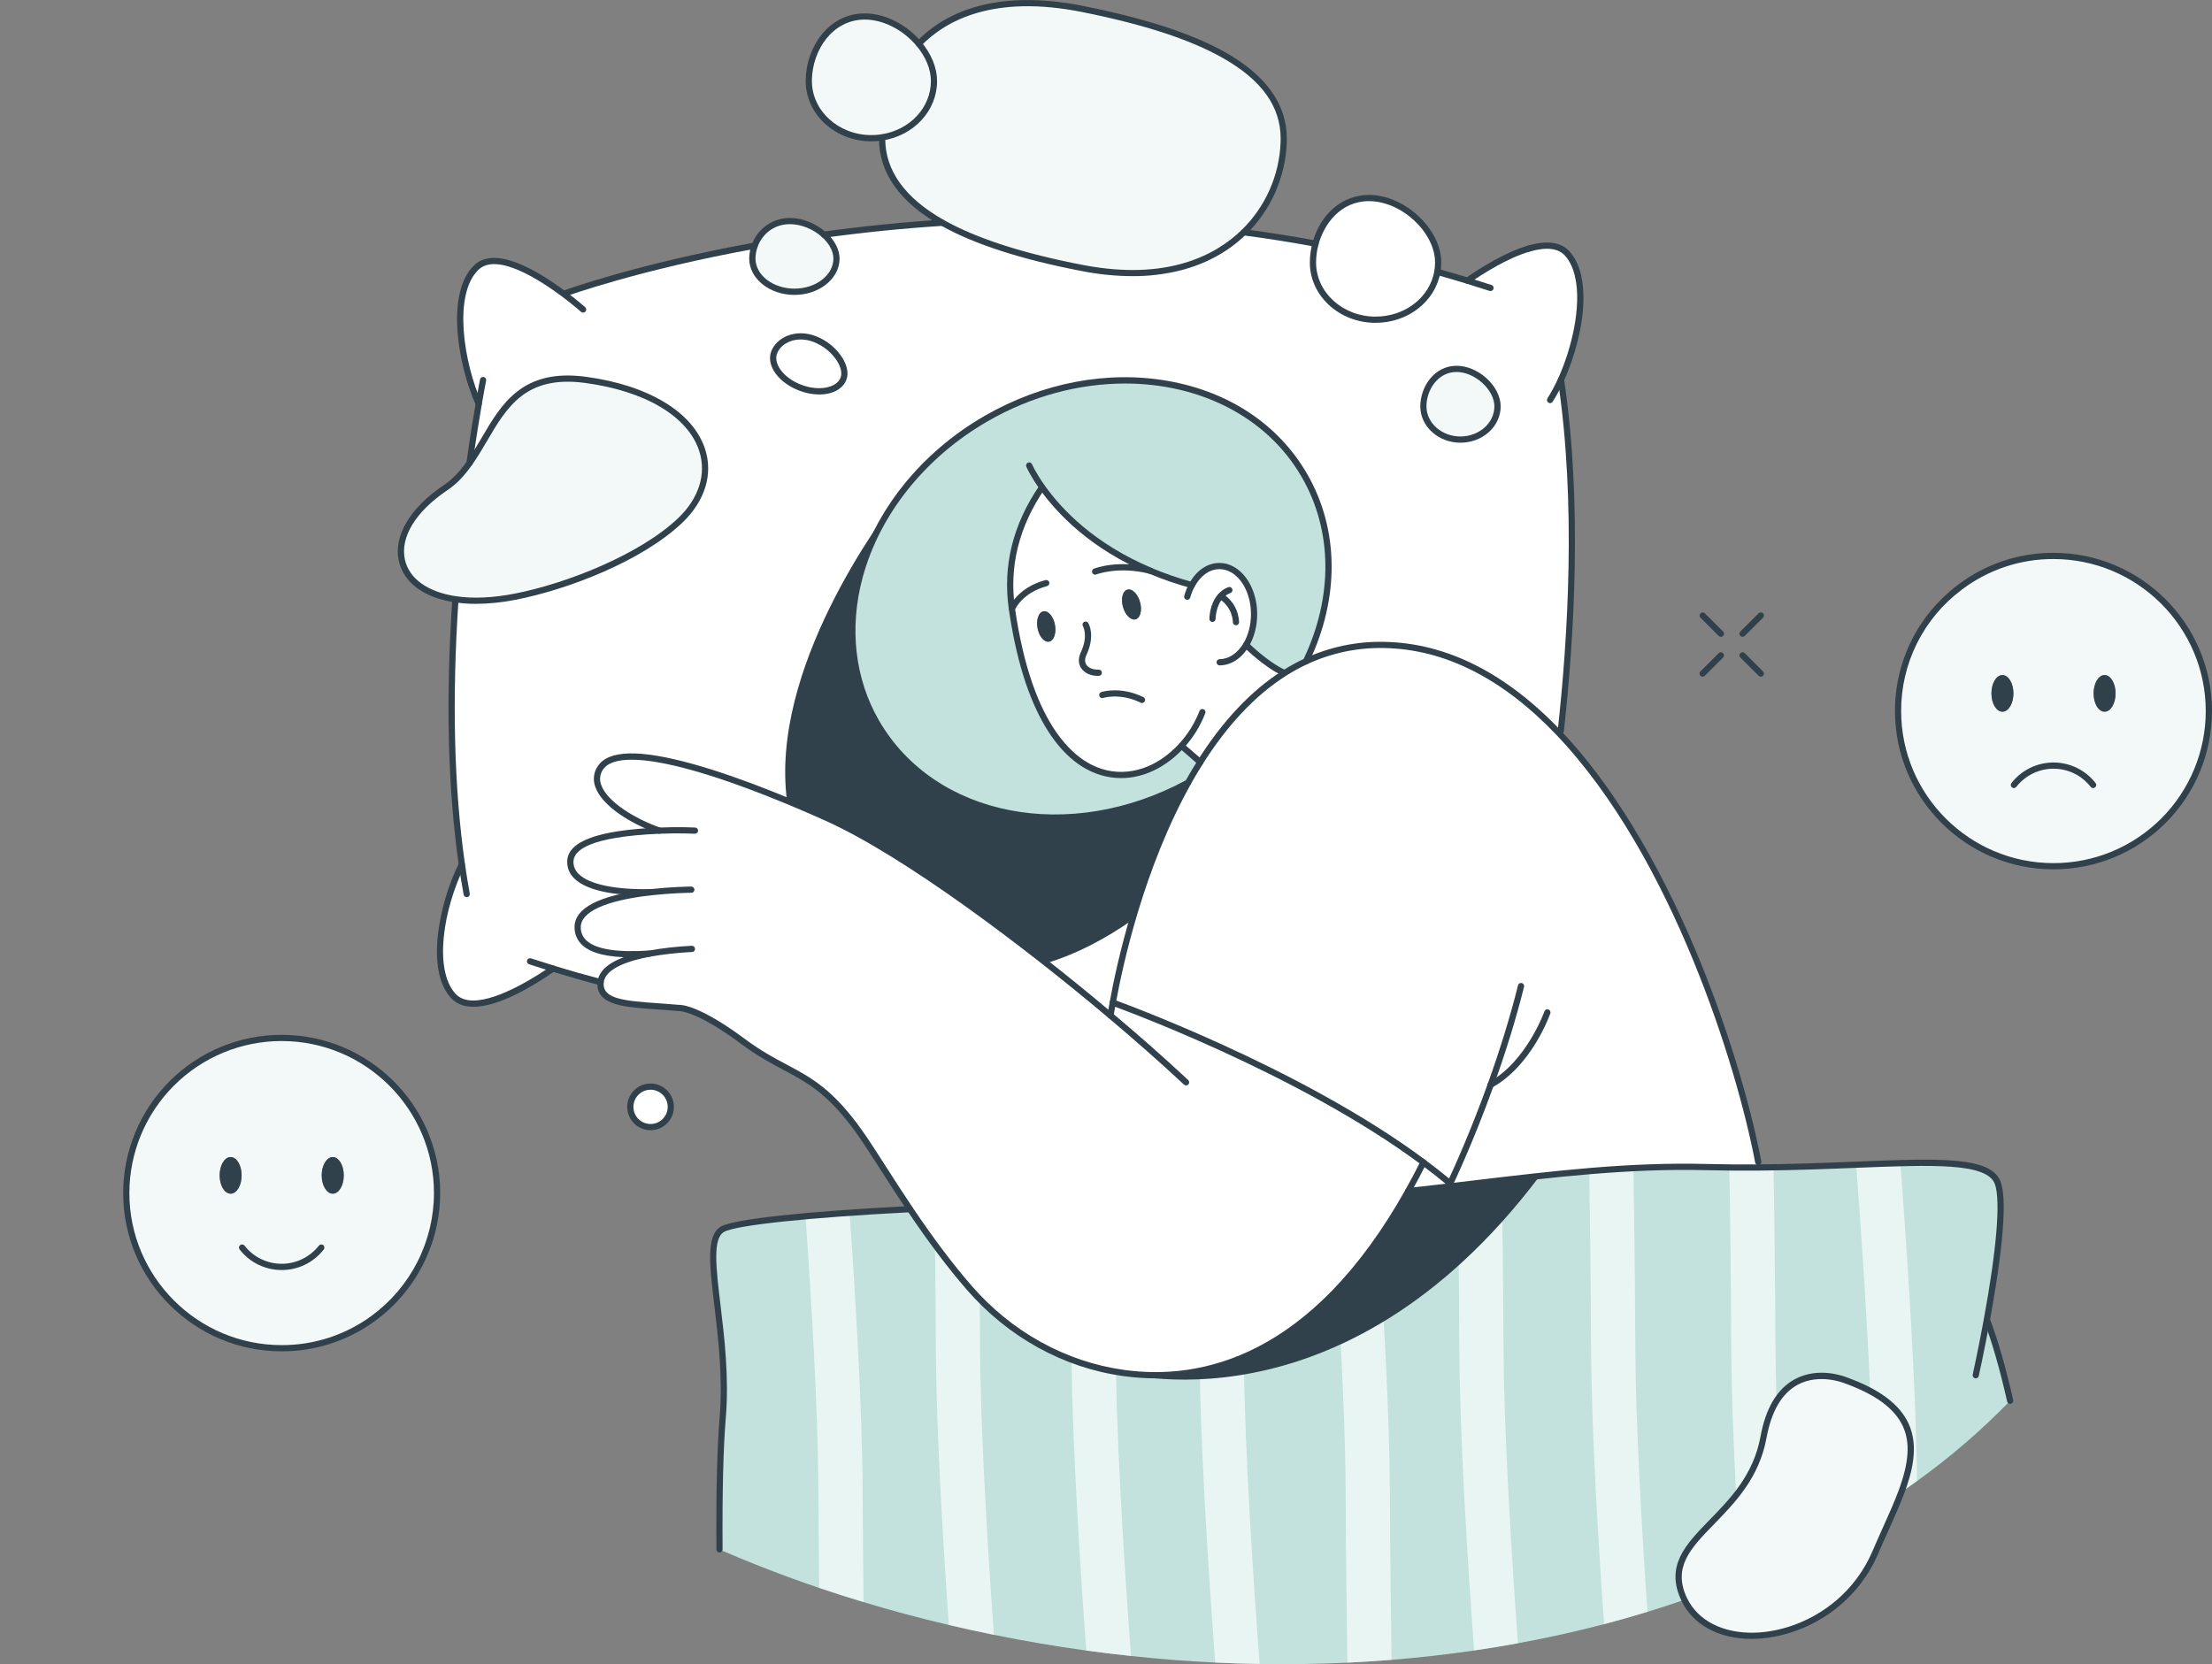
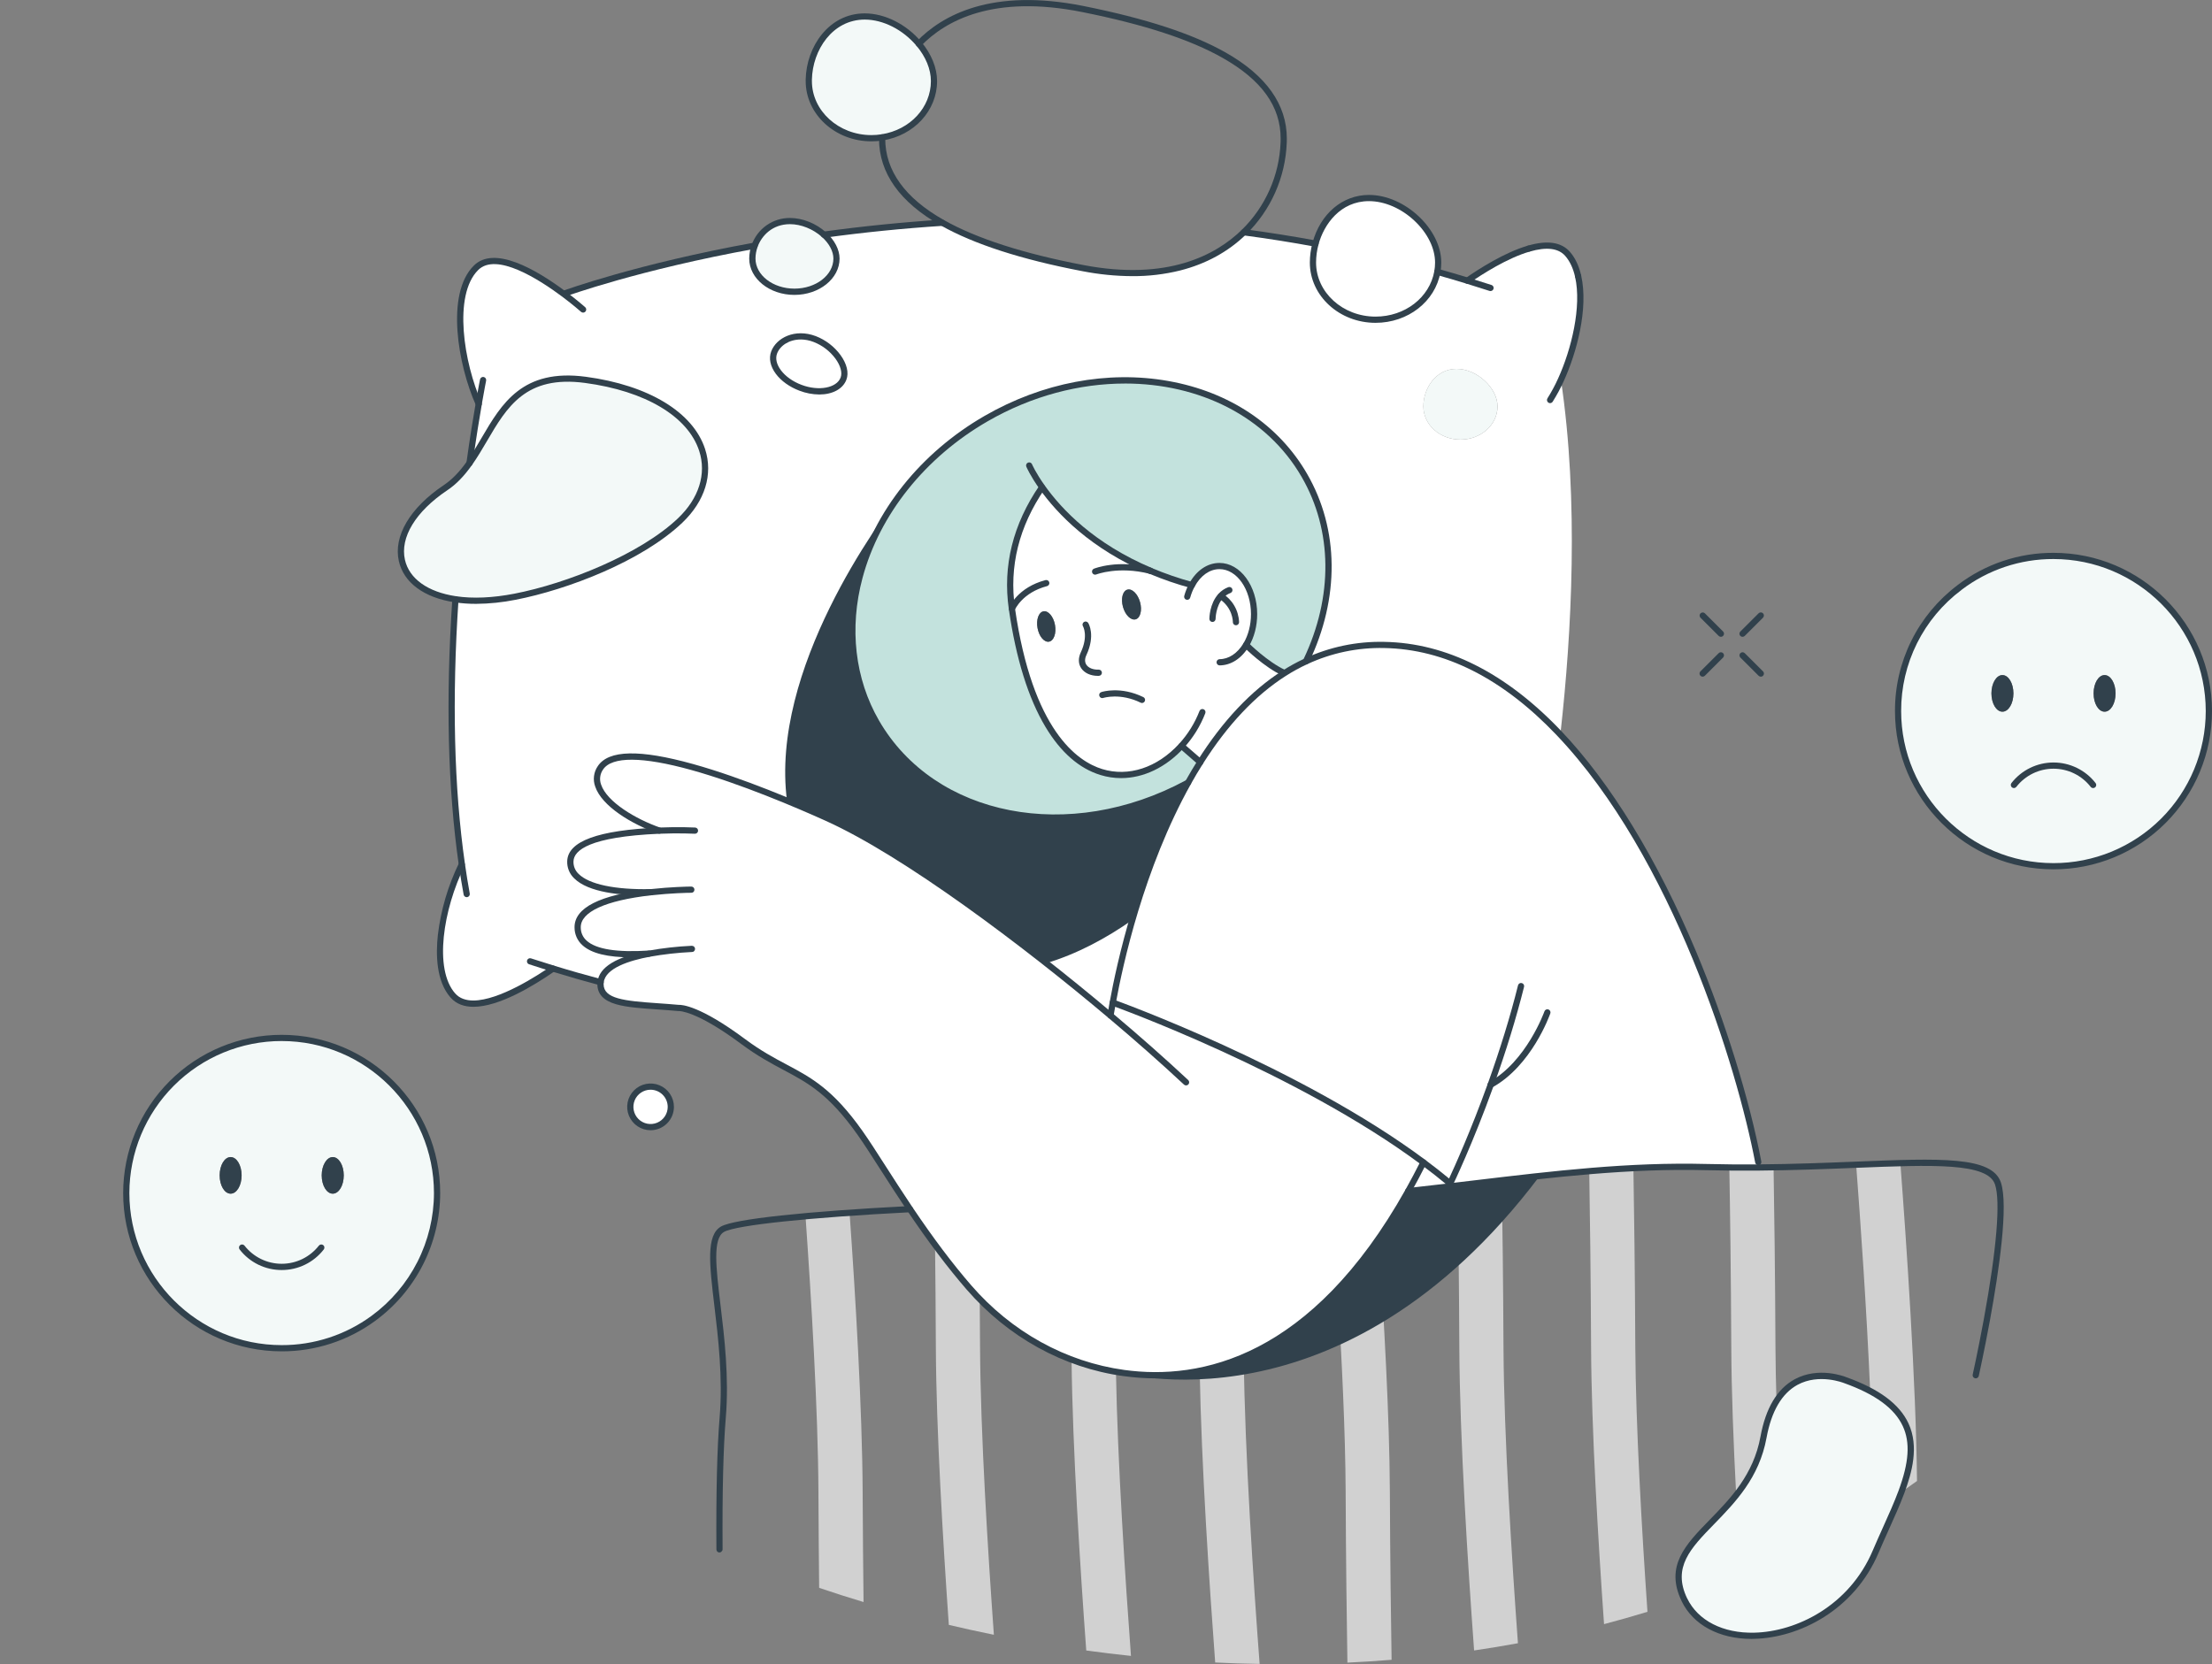
<svg xmlns="http://www.w3.org/2000/svg" width="509" height="383" viewBox="0 0 509 383" fill="none">
  <rect x="0" y="0" width="509" height="383" fill="#808080" stroke="none" />
  <g clip-path="url(#clip0_453_4294)">
    <path d="M149.697 250.076C150.619 250.078 151.52 250.353 152.286 250.867C153.051 251.38 153.648 252.109 154 252.961C154.351 253.813 154.442 254.751 154.262 255.655C154.081 256.559 153.636 257.389 152.984 258.04C152.331 258.691 151.501 259.135 150.596 259.314C149.692 259.494 148.755 259.401 147.903 259.048C147.051 258.695 146.323 258.098 145.811 257.332C145.299 256.565 145.025 255.664 145.024 254.742C145.025 254.129 145.146 253.522 145.381 252.956C145.616 252.389 145.96 251.875 146.394 251.441C146.828 251.008 147.343 250.664 147.91 250.43C148.477 250.196 149.084 250.076 149.697 250.076Z" fill="white" />
    <path d="M211.428 10.066C213.571 12.612 214.922 15.66 214.922 18.657C214.922 25.152 209.763 30.55 202.981 31.616C202.162 31.748 201.333 31.814 200.503 31.812C192.545 31.812 186.099 25.92 186.099 18.657C186.099 18.54 186.099 18.431 186.099 18.317C186.245 11.154 191.143 3.796 198.975 3.796C203.675 3.796 208.361 6.423 211.428 10.066Z" fill="#F3F9F8" />
    <path d="M472.524 127.949C492.275 127.949 508.285 143.945 508.285 163.656C508.284 168.349 507.358 172.996 505.559 177.331C503.761 181.666 501.126 185.604 497.805 188.92C494.484 192.237 490.542 194.866 486.204 196.658C481.866 198.45 477.218 199.37 472.524 199.365C452.781 199.365 436.766 183.369 436.766 163.656C436.761 158.141 438.038 152.7 440.496 147.763C442.954 142.825 446.525 138.527 450.929 135.206C457.138 130.487 464.725 127.937 472.524 127.949ZM486.811 159.587C486.811 157.258 485.685 155.37 484.283 155.37C482.882 155.37 481.753 157.258 481.753 159.587C481.753 161.917 482.88 163.796 484.283 163.796C485.687 163.796 486.811 161.908 486.811 159.587ZM463.305 159.587C463.305 157.258 462.178 155.37 460.775 155.37C459.371 155.37 458.247 157.258 458.247 159.587C458.247 161.917 459.373 163.796 460.775 163.796C462.176 163.796 463.305 161.908 463.305 159.587Z" fill="#F3F9F8" />
    <path d="M484.283 155.37C485.678 155.37 486.811 157.258 486.811 159.587C486.811 161.917 485.685 163.796 484.283 163.796C482.882 163.796 481.753 161.908 481.753 159.587C481.753 157.267 482.88 155.37 484.283 155.37Z" fill="#31414C" />
    <path d="M460.775 155.37C462.17 155.37 463.305 157.258 463.305 159.587C463.305 161.917 462.179 163.796 460.775 163.796C459.371 163.796 458.247 161.908 458.247 159.587C458.247 157.267 459.38 155.37 460.775 155.37Z" fill="#31414C" />
-     <path d="M462.554 322.396C455.968 329.174 448.795 335.356 441.118 340.87C439.933 341.719 438.741 342.569 437.529 343.396C440.945 334.217 441.445 326.12 430.335 320.17C428.486 319.194 426.567 318.357 424.594 317.665C424.594 317.665 414.442 313.465 408.782 322.484C408.782 322.484 408.782 322.484 408.782 322.5C407.496 324.527 406.45 327.231 405.795 330.786C404.785 336.285 402.343 340.53 399.511 344.114C392.353 353.185 382.694 358.01 387.585 368.185C387.585 368.185 387.585 368.185 387.585 368.198C384.789 369.162 381.952 370.093 379.091 370.969C375.806 371.971 372.475 372.917 369.098 373.808C362.64 375.498 356.031 376.963 349.271 378.204C345.944 378.813 342.583 379.368 339.186 379.866C332.959 380.781 326.629 381.497 320.197 382.013C316.834 382.291 313.446 382.509 310.031 382.667C303.376 382.979 296.642 383.078 289.83 382.964C286.437 382.914 283.029 382.806 279.606 382.637C273.198 382.337 266.739 381.832 260.229 381.121C256.814 380.765 253.384 380.349 249.939 379.873C242.89 378.903 235.805 377.696 228.684 376.252L228.343 376.187C224.964 375.498 221.621 374.763 218.315 373.982C211.614 372.413 205.074 370.66 198.695 368.721C195.243 367.691 191.841 366.594 188.477 365.456C180.578 362.771 172.936 359.823 165.552 356.611C165.478 345.588 165.631 334.159 166.293 326.257C167.992 305.904 160.602 286.036 166.293 282.909C168.139 281.893 175.114 280.856 185.339 279.942C188.441 279.667 191.834 279.396 195.478 279.144C199.795 278.847 204.458 278.563 209.386 278.308C211.173 280.964 213.099 283.715 215.149 286.5C217.56 289.789 220.169 293.112 222.952 296.325C223.751 297.255 224.577 298.156 225.43 299.028C231.38 305.147 238.594 309.892 246.569 312.934C249.876 314.191 253.297 315.124 256.784 315.72C257.388 315.835 257.999 315.923 258.609 316.009C264.413 316.831 270.314 316.67 276.064 315.531C279.544 314.834 282.942 313.777 286.203 312.377C293.302 309.336 300.611 304.388 307.799 296.782C311.231 293.119 314.384 289.203 317.23 285.067C319.534 281.763 321.804 278.12 324.039 274.14C327.331 273.784 330.575 273.414 333.77 273.029L335.435 272.833C338.864 272.428 342.244 272.026 345.574 271.628C348.503 271.288 351.409 270.952 354.302 270.641C358.133 270.229 361.918 269.851 365.696 269.533C369.089 269.249 372.469 269.01 375.862 268.844C381.414 268.56 386.988 268.458 392.641 268.602C394.428 268.648 396.194 268.677 397.931 268.69C400.198 268.72 402.415 268.72 404.594 268.69C405.779 268.69 406.955 268.67 408.111 268.654C414.971 268.539 421.352 268.285 427.113 268.053C430.761 267.906 434.163 267.769 437.286 267.69C450.068 267.357 458.267 267.915 459.747 272.376C461.471 277.535 459.231 292.621 457.197 303.724C459.227 309.063 461.016 315.588 462.554 322.396Z" fill="#C3E2DD" />
    <path d="M424.595 317.647C441.527 323.73 441.452 332.836 437.53 343.377C435.901 347.746 433.621 352.362 431.606 357.12C422.684 378.185 394.43 382.371 387.592 368.194C387.592 368.194 387.592 368.194 387.592 368.18C380.77 353.987 402.249 350.213 405.802 330.781C409.355 311.35 424.595 317.647 424.595 317.647Z" fill="#F3F9F8" />
    <path d="M333.69 272.381C331.727 270.734 329.67 269.116 327.548 267.535C298.46 245.868 256.053 230.753 256.053 230.753C257.513 222.699 262.411 199.739 273.402 180.105C274.289 178.517 275.22 176.952 276.193 175.409C281.375 167.202 287.731 159.896 295.486 154.962C297.101 153.929 298.783 153.005 300.522 152.197C306.154 149.571 312.316 148.279 318.529 148.424C333.897 148.699 347.289 156.703 358.67 168.646C384.632 195.907 400.111 243.764 404.594 267.447V268.695C400.745 268.731 396.764 268.699 392.653 268.6C372.945 268.093 354.22 270.628 333.771 273.027L333.69 272.381Z" fill="white" />
    <path d="M363.149 63.564C362.698 61.537 361.9 59.77 360.709 58.412C358.724 56.159 355.396 56.17 351.807 57.216C346.559 58.739 340.739 62.463 337.673 64.596C335.361 63.884 333.058 63.209 330.763 62.569C329.636 68.823 323.699 73.59 316.541 73.59C308.583 73.59 302.137 67.705 302.137 60.435C302.141 58.962 302.34 57.495 302.728 56.073C297.17 55.043 291.666 54.173 286.217 53.462C278.725 60.726 266.532 65.02 249.208 61.712C236.746 59.331 225.264 56.015 216.858 51.27C207.156 51.894 198.029 52.858 189.607 54.012C191.357 55.589 192.491 57.576 192.491 59.52C192.491 63.742 188.16 67.16 182.802 67.16C177.444 67.16 173.114 63.742 173.114 59.52C173.118 58.505 173.301 57.498 173.657 56.547C146.539 61.444 129.92 67.552 129.92 67.552L129.803 67.712C124.012 63.389 114.056 57.162 109.525 61.629C103.509 67.588 105.798 83.269 110.142 92.97C109.57 96.257 108.813 100.9 108.029 106.569C114.358 97.6 117.206 85.076 134.697 87.419C161.576 91.01 168.626 108.236 156.498 119.782C148.003 127.872 131.551 134.793 118.479 137.335C113.153 138.364 108.565 138.488 104.78 137.923C103.516 156.796 103.343 178.593 106.263 198.917C101.626 208.343 98.771 222.942 104.192 229.106C109.061 234.642 122.061 226.522 127.241 222.924C130.905 224.047 134.552 225.092 138.184 226.058C138.576 222.453 143.837 220.522 149.375 219.484C141.345 220.006 133.047 219.288 132.917 213.482C132.809 208.323 142.116 206.212 149.747 205.342C141.463 205.529 131.026 204.202 131.225 198.216C131.405 192.694 143.824 191.511 151.707 191.171C143.425 188.274 134.654 181.984 138.164 176.709C142.445 170.28 163.597 177.05 181.101 184.291C184.328 185.62 187.439 186.976 190.287 188.26C203.657 194.282 222.696 207.453 240.756 221.676C245.812 225.659 250.792 229.714 255.543 233.727C255.543 233.727 255.697 232.654 256.053 230.753C257.241 224.335 258.752 217.98 260.579 211.713C263.377 202.091 267.512 190.619 273.397 180.105C246.504 194.749 214.661 188.682 201.654 166.195C192.243 149.911 195.237 129.398 207.512 113.267C207.584 113.165 207.656 113.08 207.721 112.992C208.159 112.426 208.397 112.129 208.397 112.129C213.528 105.751 219.809 100.39 226.913 96.325C254.113 80.644 286.9 86.499 300.139 109.407C307.675 122.432 307.261 138.164 300.504 152.197C306.136 149.571 312.298 148.279 318.51 148.424C333.879 148.699 347.271 156.703 358.651 168.646L359.138 168.225C361.617 145.921 363.345 115.204 359.181 87.398C362.502 80.146 364.687 70.371 363.149 63.564ZM178.138 81.106C179.206 78.283 183.059 76.361 187.462 78.015C191.864 79.668 195.172 84.291 194.104 87.121C193.036 89.951 188.595 90.895 184.19 89.232C179.785 87.57 177.07 83.94 178.138 81.106ZM336.062 101.173C331.353 101.173 327.532 97.755 327.532 93.533C327.532 89.311 330.461 84.897 335.168 84.897C339.874 84.897 344.594 89.309 344.594 93.533C344.594 97.757 340.773 101.173 336.062 101.173Z" fill="white" />
    <path d="M344.59 93.533C344.59 97.755 340.773 101.173 336.058 101.173C331.342 101.173 327.527 97.755 327.527 93.533C327.527 89.311 330.456 84.898 335.163 84.898C339.87 84.898 344.59 89.309 344.59 93.533Z" fill="#F3F9F8" />
    <path d="M333.689 272.381L333.761 273.027C330.563 273.412 327.32 273.782 324.03 274.138C325.209 272.035 326.375 269.842 327.527 267.557L327.547 267.535C329.67 269.118 331.727 270.736 333.689 272.381Z" fill="white" />
    <path d="M330.934 60.431C330.933 61.146 330.87 61.86 330.747 62.564C329.62 68.818 323.683 73.586 316.525 73.586C308.567 73.586 302.121 67.701 302.121 60.431C302.125 58.957 302.324 57.491 302.711 56.069C304.23 50.416 308.662 45.577 315.013 45.577C322.971 45.577 330.934 53.169 330.934 60.431Z" fill="white" />
    <path d="M255.543 233.729C255.543 233.729 255.696 232.657 256.052 230.755C256.052 230.755 298.46 245.87 327.547 267.537L327.527 267.559C326.372 269.851 325.206 272.045 324.03 274.14C302.479 312.569 277.213 318.561 258.609 316C244.724 314.092 232.138 306.902 222.966 296.314C217.828 290.379 213.302 284.087 209.4 278.29C204.596 271.144 200.746 264.759 197.882 260.717C187.743 246.386 181.926 247.846 170.98 239.697C160.035 231.548 156.134 231.983 156.134 231.983C146.595 231.082 138.164 231.598 138.164 226.504C138.163 226.353 138.173 226.203 138.193 226.053C138.585 222.449 143.846 220.518 149.384 219.479C141.354 220.002 133.056 219.283 132.925 213.477C132.817 208.318 142.125 206.207 149.756 205.338C141.471 205.525 131.035 204.198 131.233 198.212C131.413 192.69 143.833 191.507 151.716 191.167C143.434 188.269 134.662 181.979 138.173 176.705C143.244 169.086 171.983 179.992 190.296 188.256C207.41 195.977 233.816 215.392 255.543 233.729Z" fill="white" />
    <path d="M239.803 112.131C236.097 117.538 230.989 127.21 232.857 140.117C239.084 183.103 260.899 183.639 271.865 171.658L276.195 175.409C275.222 176.947 274.291 178.512 273.403 180.105C246.511 194.749 214.668 188.682 201.661 166.195C188.421 143.287 199.734 112.005 226.933 96.325C254.133 80.644 286.92 86.499 300.159 109.407C307.695 122.432 307.281 138.164 300.524 152.197C298.785 153.005 297.103 153.929 295.488 154.962L295.407 154.831C291.25 152.894 286.972 148.642 286.753 148.424C287.983 146.271 288.615 143.829 288.585 141.349C288.585 135.233 285.016 130.276 280.62 130.276C278.034 130.276 275.729 131.995 274.275 134.658C271.01 133.77 267.808 132.664 264.691 131.346H264.677C251.073 125.583 243.509 117.356 239.803 112.131Z" fill="#C3E2DD" />
    <path d="M271.849 171.661C260.883 183.64 239.069 183.103 232.841 140.119C230.974 127.212 236.081 117.538 239.788 112.133C243.494 117.358 251.053 125.586 264.662 131.356H264.675C267.79 132.671 270.99 133.776 274.253 134.663C275.707 132 278.011 130.281 280.598 130.281C284.994 130.281 288.563 135.237 288.563 141.354C288.593 143.833 287.961 146.275 286.731 148.428C286.956 148.654 291.237 152.898 295.385 154.836L295.466 154.966C287.711 159.9 281.353 167.207 276.173 175.414L271.849 171.661ZM261.312 142.541C262.395 142.244 262.853 140.466 262.33 138.578C261.807 136.69 260.498 135.402 259.414 135.706C258.331 136.01 257.873 137.781 258.398 139.669C258.923 141.557 260.237 142.837 261.321 142.541H261.312ZM241.387 147.678C242.491 147.475 243.109 145.75 242.753 143.819C242.397 141.888 241.218 140.496 240.108 140.698C238.997 140.901 238.393 142.62 238.742 144.551C239.092 146.482 240.29 147.881 241.396 147.678H241.387Z" fill="white" />
-     <path d="M295.401 31.893C295.401 32.19 295.401 32.494 295.387 32.794C295.102 40.609 291.811 48.012 286.201 53.46C278.71 60.724 266.516 65.018 249.192 61.71C236.73 59.329 225.248 56.013 216.842 51.268C208.332 46.458 202.983 40.172 202.983 31.893V31.616C209.763 30.55 214.925 25.152 214.925 18.657C214.925 15.66 213.573 12.612 211.43 10.066C218.559 2.686 230.636 -1.649 249.194 2.075C274.213 7.097 295.401 15.428 295.401 31.893Z" fill="#F3F9F8" />
    <path d="M262.338 138.578C262.861 140.466 262.403 142.244 261.32 142.541C260.236 142.839 258.929 141.555 258.406 139.669C257.884 137.783 258.332 136.003 259.423 135.706C260.513 135.408 261.813 136.693 262.338 138.578Z" fill="#31414C" />
    <path d="M242.762 143.819C243.118 145.75 242.5 147.475 241.396 147.678C240.292 147.881 239.107 146.482 238.751 144.551C238.395 142.62 239.013 140.894 240.117 140.698C241.221 140.502 242.406 141.895 242.762 143.819Z" fill="#31414C" />
    <path d="M187.461 78.019C191.873 79.682 195.171 84.296 194.103 87.126C193.035 89.955 188.594 90.899 184.19 89.237C179.785 87.574 177.068 83.94 178.136 81.11C179.204 78.281 183.059 76.375 187.461 78.019Z" fill="white" />
    <path d="M192.474 59.516C192.474 63.74 188.144 67.158 182.786 67.158C177.428 67.158 173.098 63.74 173.098 59.516C173.101 58.5 173.285 57.493 173.641 56.542C174.783 53.449 177.683 50.88 181.752 50.88C184.629 50.88 187.515 52.164 189.563 54.008C191.341 55.582 192.474 57.572 192.474 59.516Z" fill="#F3F9F8" />
    <path d="M108.049 106.564C114.378 97.595 117.226 85.071 134.717 87.414C161.596 91.005 168.646 108.231 156.518 119.778C148.024 127.868 131.572 134.789 118.499 137.33C113.173 138.36 108.586 138.484 104.8 137.918C89.664 135.654 87.42 122.373 102.491 112.26C104.731 110.766 106.49 108.779 108.049 106.564Z" fill="#F3F9F8" />
    <path d="M64.814 238.882C84.565 238.882 100.573 254.877 100.573 274.588C100.567 284.065 96.796 293.151 90.09 299.848C83.384 306.545 74.292 310.304 64.814 310.298C45.071 310.298 29.056 294.302 29.056 274.588C29.063 265.112 32.835 256.027 39.541 249.331C46.247 242.635 55.338 238.876 64.814 238.882ZM79.101 270.52C79.101 268.19 77.975 266.302 76.573 266.302C75.172 266.302 74.027 268.19 74.027 270.52C74.027 272.849 75.154 274.728 76.564 274.728C77.975 274.728 79.101 272.831 79.101 270.52ZM55.593 270.52C55.593 268.19 54.466 266.302 53.065 266.302C51.663 266.302 50.537 268.19 50.537 270.52C50.537 272.849 51.663 274.728 53.065 274.728C54.466 274.728 55.593 272.831 55.593 270.52Z" fill="#F3F9F8" />
    <path d="M76.573 266.298C77.968 266.298 79.101 268.186 79.101 270.515C79.101 272.845 77.975 274.724 76.573 274.724C75.172 274.724 74.027 272.831 74.027 270.52C74.027 268.208 75.17 266.298 76.573 266.298Z" fill="#31414C" />
    <path d="M53.074 266.298C54.468 266.298 55.602 268.186 55.602 270.515C55.602 272.845 54.475 274.724 53.074 274.724C51.672 274.724 50.546 272.836 50.546 270.515C50.546 268.195 51.67 266.298 53.074 266.298Z" fill="#31414C" />
    <path opacity="0.64" d="M198.711 368.71C195.259 367.68 191.857 366.583 188.493 365.445C188.428 358.783 188.362 351.31 188.326 343.19C188.238 324.534 186.684 298.76 185.354 279.93C188.457 279.655 191.85 279.385 195.493 279.133C196.845 298.136 198.407 324.214 198.501 343.139C198.544 352.644 198.623 361.257 198.711 368.71Z" fill="white" />
    <path opacity="0.64" d="M437.53 343.378C440.946 334.199 441.446 326.102 430.336 320.152C429.529 301.191 428.083 280.822 427.116 268.059C430.764 267.913 434.166 267.776 437.289 267.697C438.657 285.619 440.88 317.843 441.119 340.852C439.93 341.701 438.742 342.551 437.53 343.378Z" fill="white" />
    <path opacity="0.64" d="M320.216 382.002C316.853 382.28 313.464 382.498 310.05 382.655C309.89 372.947 309.716 359.342 309.644 343.191C309.586 329.673 308.743 312.415 307.79 296.78C311.223 293.116 314.375 289.2 317.221 285.065C318.458 303.314 319.736 326.12 319.817 343.137C319.889 358.993 320.065 372.373 320.216 382.002Z" fill="white" />
    <path opacity="0.64" d="M260.246 381.11C256.83 380.754 253.4 380.338 249.956 379.862C248.604 361.505 246.801 333.598 246.576 312.925C249.883 314.182 253.304 315.115 256.792 315.711C257.157 336.571 258.959 363.782 260.246 381.11Z" fill="white" />
    <path opacity="0.64" d="M379.095 370.958C375.81 371.96 372.48 372.906 369.103 373.797C367.767 354.836 366.212 328.99 366.124 310.196C366.046 293.333 365.863 279.263 365.696 269.533C369.089 269.249 372.469 269.01 375.862 268.844C376.029 278.63 376.218 292.95 376.297 310.144C376.392 328.001 377.811 352.383 379.095 370.958Z" fill="white" />
    <path opacity="0.64" d="M349.29 378.192C345.963 378.802 342.601 379.356 339.205 379.855C337.801 360.678 335.898 331.079 335.803 310.196C335.738 295.147 335.578 282.332 335.427 272.833C338.856 272.428 342.236 272.026 345.566 271.628C345.726 281.257 345.892 294.507 345.967 310.153C346.07 330.432 347.902 359.153 349.29 378.192Z" fill="white" />
    <path opacity="0.64" d="M408.782 322.466C408.782 322.466 408.782 322.466 408.782 322.481C407.496 324.509 406.45 327.213 405.795 330.768C404.785 336.267 402.343 340.512 399.511 344.096C398.884 332.196 398.427 320.195 398.384 310.189C398.305 292.842 398.109 278.436 397.934 268.683L408.113 268.654C408.28 278.443 408.469 292.824 408.55 310.138C408.57 313.99 408.652 318.14 408.782 322.466Z" fill="white" />
    <path opacity="0.64" d="M289.849 382.953C286.456 382.903 283.048 382.794 279.624 382.626C278.318 365.118 276.434 336.979 276.064 315.522C279.544 314.825 282.942 313.768 286.203 312.368C286.426 334.307 288.483 364.857 289.849 382.953Z" fill="white" />
    <path opacity="0.64" d="M228.7 376.241L228.359 376.176C224.98 375.486 221.637 374.751 218.331 373.97C217.002 354.996 215.438 329.047 215.35 310.196C215.314 301.473 215.242 293.5 215.163 286.489C217.574 289.778 220.183 293.101 222.966 296.314C223.765 297.243 224.591 298.144 225.444 299.017C225.474 302.572 225.499 306.282 225.518 310.147C225.62 329.752 227.328 357.231 228.7 376.241Z" fill="white" />
    <path d="M354.311 270.641C308.502 331.405 256.791 315.7 256.791 315.7C257.395 315.815 258.005 315.903 258.616 315.989C264.42 316.811 270.321 316.649 276.071 315.511C279.551 314.814 282.949 313.757 286.21 312.357C293.309 309.315 300.618 304.368 307.805 296.762C311.238 293.098 314.391 289.182 317.237 285.047C319.541 281.742 321.811 278.1 324.046 274.12C327.338 273.764 330.582 273.394 333.777 273.009L335.442 272.813C338.871 272.408 342.251 272.006 345.581 271.608C348.512 271.288 351.412 270.955 354.311 270.641Z" fill="#31414C" />
    <path d="M273.397 180.107C267.512 190.621 263.377 202.093 260.579 211.716C254.496 215.98 247.82 219.558 240.752 221.678C222.7 207.455 203.661 194.285 190.283 188.263C187.435 186.978 184.323 185.622 181.097 184.293C177.152 154.103 202.366 119.859 207.505 113.269C195.224 129.4 192.229 149.913 201.647 166.197C214.661 188.684 246.504 194.742 273.397 180.107Z" fill="#31414C" />
    <path d="M272.933 249.813C272.751 249.813 272.577 249.745 272.444 249.621C267.205 244.735 261.363 239.571 255.081 234.277C235.376 217.645 207.931 196.995 190.003 188.914C183.318 185.897 170.415 180.368 159.077 177.219C147.812 174.094 140.8 174.064 138.768 177.106C138.417 177.604 138.192 178.18 138.114 178.785C138.035 179.389 138.105 180.004 138.317 180.575C139.669 184.59 146.325 188.533 151.944 190.488C152.033 190.519 152.115 190.567 152.185 190.63C152.255 190.692 152.312 190.768 152.353 190.853C152.394 190.937 152.418 191.029 152.423 191.123C152.429 191.217 152.415 191.311 152.385 191.4C152.354 191.488 152.306 191.57 152.243 191.64C152.18 191.711 152.105 191.768 152.02 191.809C151.935 191.85 151.844 191.873 151.75 191.879C151.656 191.884 151.562 191.871 151.473 191.84C145.336 189.695 138.471 185.532 136.961 181.026C136.677 180.249 136.584 179.415 136.69 178.594C136.795 177.774 137.096 176.991 137.567 176.311C140.045 172.589 147.204 172.436 159.451 175.837C170.879 179.01 183.861 184.572 190.58 187.607C208.643 195.747 236.216 216.485 255.996 233.179C262.305 238.49 268.163 243.669 273.41 248.571C273.515 248.669 273.588 248.796 273.62 248.936C273.652 249.076 273.641 249.222 273.588 249.356C273.536 249.489 273.444 249.604 273.326 249.684C273.207 249.765 273.067 249.808 272.924 249.808L272.933 249.813Z" fill="#31414C" />
    <path d="M148.249 206.076C143.09 206.076 135.407 205.466 132.097 202.125C131.572 201.618 131.16 201.006 130.889 200.329C130.617 199.652 130.491 198.925 130.52 198.196C130.671 193.597 137.597 191.067 151.699 190.457H151.728C156.266 190.263 159.92 190.457 159.956 190.457C160.146 190.467 160.323 190.551 160.45 190.692C160.577 190.833 160.643 191.019 160.633 191.208C160.623 191.398 160.539 191.575 160.398 191.702C160.257 191.829 160.071 191.895 159.882 191.885C159.846 191.885 156.254 191.7 151.771 191.885H151.741C135.549 192.586 132.045 195.715 131.964 198.239C131.941 198.774 132.033 199.308 132.234 199.805C132.435 200.301 132.74 200.749 133.129 201.118C135.521 203.533 141.58 204.81 149.754 204.626C149.851 204.618 149.948 204.631 150.04 204.662C150.132 204.694 150.217 204.744 150.289 204.809C150.361 204.874 150.419 204.954 150.459 205.042C150.499 205.13 150.522 205.226 150.524 205.323C150.526 205.42 150.509 205.517 150.472 205.607C150.436 205.697 150.382 205.779 150.313 205.848C150.244 205.916 150.162 205.97 150.072 206.006C149.982 206.042 149.885 206.059 149.788 206.056C149.297 206.07 148.788 206.076 148.249 206.076Z" fill="#31414C" />
    <path d="M145.365 220.338C139.793 220.338 136.062 219.412 134.012 217.535C133.445 217.026 132.992 216.403 132.682 215.708C132.371 215.012 132.21 214.259 132.209 213.498C132.112 208.944 137.988 205.962 149.673 204.628H149.689H149.756C154.353 204.121 158.246 204.053 158.98 204.044H159.039C159.136 204.039 159.234 204.053 159.325 204.087C159.417 204.12 159.501 204.172 159.571 204.239C159.642 204.306 159.699 204.387 159.737 204.476C159.776 204.566 159.796 204.662 159.796 204.76C159.796 204.857 159.776 204.954 159.737 205.043C159.699 205.133 159.642 205.213 159.571 205.28C159.501 205.347 159.417 205.399 159.325 205.432C159.234 205.466 159.136 205.48 159.039 205.475H158.989C158.273 205.475 154.434 205.549 149.898 206.052H149.882H149.815C139.306 207.253 133.563 209.882 133.638 213.466C133.635 214.035 133.753 214.597 133.983 215.117C134.214 215.637 134.552 216.101 134.976 216.481C137.155 218.477 141.985 219.247 149.335 218.767C149.519 218.763 149.698 218.83 149.835 218.955C149.971 219.08 150.054 219.252 150.066 219.436C150.078 219.62 150.019 219.802 149.9 219.944C149.782 220.085 149.613 220.175 149.43 220.196C147.979 220.29 146.624 220.338 145.365 220.338Z" fill="#31414C" />
    <path d="M266.027 317.232C263.513 317.229 261.003 317.054 258.513 316.709C244.733 314.815 231.926 307.738 222.427 296.782C218.016 291.688 213.688 285.941 208.807 278.698C206.516 275.287 204.43 272.031 202.589 269.161C200.561 265.982 198.788 263.236 197.299 261.129C190.679 251.775 185.889 249.225 180.342 246.274C177.507 244.764 174.292 243.052 170.554 240.267C160.134 232.522 156.236 232.691 156.198 232.693C156.155 232.698 156.112 232.698 156.069 232.693C154.395 232.537 152.762 232.425 151.185 232.314C147.417 232.055 144.164 231.83 141.742 231.12C138.853 230.278 137.461 228.766 137.461 226.502C137.46 226.323 137.471 226.145 137.495 225.968C137.873 222.588 141.834 220.175 149.265 218.783C152.517 218.203 155.804 217.834 159.104 217.677H159.183C159.28 217.671 159.378 217.686 159.469 217.719C159.561 217.753 159.645 217.805 159.715 217.872C159.786 217.939 159.843 218.019 159.881 218.109C159.92 218.198 159.94 218.295 159.94 218.392C159.94 218.49 159.92 218.586 159.881 218.676C159.843 218.765 159.786 218.846 159.715 218.913C159.645 218.98 159.561 219.032 159.469 219.065C159.378 219.099 159.28 219.113 159.183 219.108H159.158C155.928 219.262 152.71 219.624 149.526 220.191C144.887 221.061 139.279 222.798 138.917 226.139C138.917 226.139 138.917 226.159 138.917 226.168C138.902 226.28 138.895 226.392 138.896 226.504C138.896 229.863 143.607 230.359 151.288 230.89C152.865 230.999 154.481 231.116 156.15 231.267C156.892 231.228 161.067 231.429 171.415 239.123C175.067 241.842 178.093 243.455 181.02 245.012C186.727 248.051 191.657 250.676 198.472 260.305C199.982 262.438 201.751 265.198 203.799 268.393C205.635 271.256 207.717 274.503 209.999 277.9C214.848 285.094 219.142 290.798 223.518 295.849C232.78 306.542 245.283 313.447 258.718 315.295C276.26 317.71 301.727 312.469 323.42 273.793C324.573 271.734 325.745 269.528 326.899 267.239C326.937 267.151 326.994 267.071 327.064 267.005C327.135 266.939 327.218 266.888 327.309 266.855C327.4 266.822 327.497 266.808 327.593 266.813C327.69 266.819 327.784 266.844 327.871 266.887C327.957 266.93 328.034 266.99 328.097 267.064C328.16 267.137 328.207 267.223 328.235 267.315C328.264 267.408 328.273 267.505 328.263 267.601C328.253 267.697 328.223 267.79 328.176 267.875C327.013 270.184 325.833 272.408 324.666 274.485C314.842 292.001 303.367 304.312 290.558 311.07C282.785 315.171 274.564 317.232 266.027 317.232Z" fill="#31414C" />
    <path d="M280.613 153.139C280.431 153.129 280.259 153.049 280.133 152.916C280.007 152.783 279.937 152.607 279.937 152.424C279.937 152.241 280.007 152.065 280.133 151.932C280.259 151.799 280.431 151.719 280.613 151.709C282.729 151.709 284.741 150.379 286.134 148.059C287.249 146.187 287.862 143.803 287.862 141.352C287.862 135.641 284.61 130.988 280.613 130.988C278.36 130.988 276.288 132.45 274.897 134.999C274.47 135.79 274.132 136.626 273.89 137.493C273.869 137.588 273.828 137.677 273.771 137.756C273.714 137.835 273.641 137.902 273.558 137.951C273.474 138.001 273.381 138.034 273.284 138.046C273.188 138.059 273.09 138.052 272.996 138.025C272.902 137.999 272.815 137.953 272.739 137.892C272.664 137.83 272.601 137.754 272.556 137.668C272.511 137.581 272.484 137.487 272.477 137.39C272.469 137.293 272.482 137.195 272.514 137.103C272.784 136.134 273.162 135.198 273.64 134.314C275.289 131.292 277.831 129.56 280.611 129.56C285.397 129.56 289.29 134.848 289.29 141.347C289.29 144.051 288.614 146.696 287.359 148.782C285.701 151.555 283.243 153.139 280.613 153.139Z" fill="#31414C" />
    <path d="M257.972 179.082C256.355 179.082 254.748 178.84 253.204 178.363C248.324 176.86 244.079 173.147 240.587 167.324C236.633 160.734 233.791 151.614 232.142 140.221C230.7 130.254 233.077 120.667 239.206 111.726C239.317 111.579 239.48 111.482 239.662 111.453C239.843 111.423 240.029 111.465 240.18 111.569C240.332 111.673 240.438 111.831 240.476 112.011C240.514 112.19 240.482 112.378 240.386 112.534C234.465 121.17 232.167 130.416 233.557 140.02C237.613 168.072 247.873 175.231 253.623 177C259.67 178.861 266.29 176.687 271.328 171.183C273.345 168.98 274.934 166.42 276.014 163.636C276.083 163.459 276.219 163.316 276.392 163.24C276.478 163.202 276.571 163.181 276.664 163.179C276.758 163.176 276.852 163.193 276.939 163.227C277.027 163.261 277.107 163.311 277.175 163.376C277.243 163.441 277.297 163.519 277.335 163.604C277.373 163.69 277.394 163.783 277.396 163.877C277.398 163.971 277.382 164.064 277.348 164.152C276.206 167.102 274.525 169.814 272.391 172.149C268.243 176.658 263.104 179.082 257.972 179.082Z" fill="#31414C" />
    <path d="M274.269 135.377C274.206 135.377 274.143 135.368 274.082 135.35C270.788 134.459 267.558 133.347 264.414 132.022C264.25 131.942 264.122 131.801 264.058 131.63C263.994 131.458 263.998 131.269 264.069 131.1C264.14 130.932 264.273 130.797 264.441 130.723C264.609 130.649 264.798 130.643 264.971 130.704C268.056 132.009 271.226 133.104 274.458 133.982C274.624 134.029 274.768 134.135 274.862 134.279C274.957 134.423 274.997 134.596 274.974 134.767C274.95 134.938 274.867 135.095 274.737 135.209C274.608 135.323 274.442 135.387 274.269 135.388V135.377Z" fill="#31414C" />
    <path d="M264.677 132.067C264.581 132.067 264.486 132.048 264.398 132.011C250.958 126.311 243.289 118.268 239.22 112.543C237.079 109.527 236.203 107.497 236.167 107.411C236.092 107.237 236.09 107.04 236.161 106.864C236.232 106.688 236.37 106.547 236.544 106.473C236.719 106.398 236.915 106.396 237.091 106.467C237.267 106.538 237.408 106.676 237.482 106.85C237.482 106.879 238.348 108.844 240.387 111.717C244.348 117.302 251.826 125.126 264.957 130.693C265.108 130.758 265.232 130.873 265.308 131.019C265.384 131.165 265.408 131.332 265.375 131.494C265.342 131.655 265.255 131.8 265.128 131.904C265.001 132.009 264.842 132.066 264.677 132.067Z" fill="#31414C" />
    <path d="M276.188 176.126C276.016 176.127 275.849 176.065 275.719 175.952L271.398 172.201C271.254 172.077 271.166 171.901 271.152 171.712C271.139 171.523 271.201 171.336 271.324 171.193C271.448 171.05 271.624 170.961 271.813 170.948C272.003 170.934 272.189 170.996 272.333 171.12L276.665 174.871C276.776 174.966 276.855 175.093 276.891 175.235C276.927 175.376 276.919 175.525 276.868 175.662C276.817 175.798 276.725 175.916 276.605 175.999C276.485 176.082 276.343 176.126 276.197 176.126H276.188Z" fill="#31414C" />
    <path d="M295.4 155.548C295.296 155.548 295.193 155.526 295.098 155.482C290.905 153.527 286.706 149.399 286.242 148.933C286.108 148.798 286.033 148.616 286.033 148.426C286.033 148.236 286.108 148.054 286.242 147.919C286.308 147.853 286.386 147.8 286.473 147.765C286.559 147.729 286.652 147.71 286.745 147.71C286.839 147.71 286.931 147.729 287.018 147.765C287.104 147.8 287.183 147.853 287.249 147.919C287.429 148.097 291.665 152.303 295.702 154.185C295.844 154.256 295.958 154.373 296.026 154.517C296.095 154.66 296.113 154.823 296.078 154.978C296.043 155.133 295.958 155.272 295.835 155.374C295.712 155.475 295.559 155.532 295.4 155.536V155.548Z" fill="#31414C" />
    <path d="M279 143.147C278.811 143.147 278.63 143.071 278.496 142.937C278.363 142.804 278.288 142.622 278.288 142.433C278.288 142.291 278.311 138.952 280.363 136.697C280.983 136.002 281.762 135.468 282.634 135.14C282.811 135.073 283.008 135.078 283.182 135.155C283.355 135.233 283.49 135.376 283.558 135.553C283.626 135.73 283.621 135.927 283.543 136.1C283.466 136.273 283.323 136.409 283.146 136.476C282.486 136.723 281.895 137.126 281.427 137.652C279.746 139.5 279.717 142.404 279.717 142.433C279.717 142.527 279.698 142.62 279.662 142.707C279.626 142.794 279.573 142.873 279.507 142.939C279.44 143.005 279.361 143.058 279.274 143.094C279.187 143.129 279.094 143.148 279 143.147Z" fill="#31414C" />
    <path d="M284.408 143.909H284.392C284.203 143.905 284.023 143.827 283.892 143.691C283.761 143.555 283.688 143.373 283.691 143.183C283.691 143.042 283.691 139.836 280.501 137.776C280.352 137.669 280.249 137.509 280.215 137.328C280.18 137.148 280.217 136.961 280.316 136.806C280.416 136.652 280.571 136.541 280.75 136.498C280.928 136.455 281.117 136.482 281.276 136.573C282.412 137.278 283.357 138.252 284.027 139.408C284.698 140.564 285.074 141.868 285.122 143.204C285.119 143.391 285.043 143.57 284.909 143.702C284.776 143.834 284.596 143.908 284.408 143.909Z" fill="#31414C" />
    <path d="M252.643 155.552C250.958 155.552 249.527 154.899 248.79 153.779C248.115 152.758 248.081 151.479 248.689 150.174C250.471 146.365 249.25 144.218 249.198 144.127C249.099 143.966 249.069 143.772 249.113 143.587C249.157 143.403 249.273 143.244 249.435 143.145C249.596 143.046 249.791 143.016 249.975 143.06C250.159 143.104 250.318 143.22 250.417 143.382C250.489 143.497 252.116 146.223 249.985 150.78C249.588 151.628 249.588 152.391 249.985 152.991C250.478 153.739 251.537 154.16 252.819 154.117C253.008 154.111 253.193 154.18 253.331 154.309C253.469 154.439 253.551 154.618 253.557 154.808C253.563 154.997 253.494 155.181 253.364 155.319C253.235 155.458 253.056 155.539 252.866 155.545L252.643 155.552Z" fill="#31414C" />
    <path d="M262.793 161.795C262.685 161.795 262.578 161.77 262.48 161.723C257.767 159.418 253.957 160.61 253.918 160.621C253.828 160.659 253.731 160.677 253.633 160.675C253.535 160.673 253.438 160.651 253.349 160.611C253.26 160.57 253.18 160.511 253.115 160.438C253.049 160.365 252.999 160.28 252.968 160.187C252.937 160.094 252.926 159.996 252.934 159.898C252.943 159.8 252.972 159.706 253.019 159.62C253.065 159.534 253.129 159.458 253.207 159.398C253.284 159.338 253.373 159.294 253.468 159.269C253.646 159.211 257.873 157.888 263.1 160.445C263.243 160.518 263.357 160.636 263.425 160.781C263.493 160.926 263.51 161.089 263.474 161.245C263.437 161.401 263.349 161.541 263.224 161.641C263.099 161.741 262.944 161.796 262.784 161.797L262.793 161.795Z" fill="#31414C" />
    <path d="M232.847 140.831C232.753 140.831 232.659 140.812 232.573 140.775C232.398 140.702 232.26 140.563 232.188 140.388C232.117 140.213 232.117 140.017 232.19 139.842C232.268 139.653 234.192 135.188 240.573 133.512C240.664 133.488 240.759 133.482 240.852 133.495C240.945 133.508 241.034 133.538 241.115 133.586C241.197 133.633 241.267 133.696 241.324 133.771C241.381 133.846 241.422 133.931 241.446 134.022C241.47 134.113 241.476 134.207 241.463 134.3C241.45 134.393 241.419 134.483 241.372 134.564C241.325 134.645 241.262 134.716 241.187 134.773C241.112 134.83 241.027 134.871 240.936 134.895C235.274 136.382 233.577 140.232 233.501 140.394C233.446 140.523 233.355 140.633 233.239 140.71C233.123 140.788 232.987 140.83 232.847 140.831Z" fill="#31414C" />
    <path d="M251.99 132.263C251.824 132.262 251.664 132.204 251.537 132.098C251.41 131.993 251.323 131.846 251.291 131.684C251.26 131.521 251.286 131.353 251.364 131.207C251.442 131.062 251.569 130.948 251.722 130.885C251.947 130.797 257.228 128.726 264.835 130.659C264.994 130.695 265.137 130.783 265.24 130.91C265.342 131.037 265.399 131.195 265.4 131.358C265.401 131.451 265.383 131.544 265.348 131.631C265.312 131.717 265.26 131.796 265.194 131.863C265.128 131.929 265.05 131.982 264.963 132.018C264.877 132.053 264.784 132.072 264.691 132.072C264.627 132.072 264.563 132.065 264.501 132.049C257.364 130.236 252.305 132.196 252.256 132.216C252.171 132.249 252.081 132.265 251.99 132.263Z" fill="#31414C" />
    <path d="M255.544 234.446H255.442C255.255 234.418 255.086 234.318 254.972 234.166C254.859 234.015 254.81 233.824 254.836 233.637C254.836 233.592 254.994 232.524 255.35 230.629C256.94 221.858 261.823 199.334 272.773 179.764C272.866 179.599 273.02 179.477 273.203 179.425C273.385 179.374 273.581 179.397 273.746 179.49C273.912 179.582 274.034 179.737 274.085 179.919C274.137 180.102 274.114 180.297 274.021 180.463C263.177 199.838 258.335 222.183 256.756 230.888C256.407 232.754 256.253 233.817 256.251 233.837C256.226 234.007 256.14 234.161 256.01 234.273C255.88 234.385 255.715 234.446 255.544 234.446Z" fill="#31414C" />
    <path d="M404.589 268.165C404.422 268.165 404.261 268.107 404.132 268C404.004 267.894 403.917 267.746 403.886 267.582C399.767 245.823 384.906 197.247 358.148 169.142C345.75 156.129 332.402 149.39 318.51 149.145C312.406 149.009 306.354 150.278 300.819 152.853C300.733 152.898 300.639 152.925 300.542 152.933C300.445 152.94 300.348 152.928 300.256 152.897C300.164 152.866 300.08 152.817 300.008 152.752C299.936 152.687 299.877 152.609 299.836 152.521C299.796 152.433 299.773 152.338 299.77 152.241C299.767 152.144 299.784 152.047 299.819 151.957C299.854 151.867 299.908 151.785 299.976 151.716C300.044 151.647 300.125 151.592 300.215 151.555C305.948 148.893 312.217 147.583 318.537 147.725C332.826 147.98 346.5 154.86 359.183 168.169C370.651 180.215 381.425 197.838 390.341 219.13C397.001 235.034 402.588 253.053 405.292 267.329C405.326 267.516 405.286 267.708 405.179 267.865C405.072 268.021 404.908 268.129 404.722 268.165C404.678 268.17 404.633 268.17 404.589 268.165Z" fill="#31414C" />
    <path d="M333.689 273.099C333.524 273.098 333.364 273.038 333.238 272.93C331.346 271.353 329.291 269.72 327.13 268.109C298.46 246.753 256.244 231.58 255.82 231.429C255.731 231.397 255.65 231.349 255.58 231.286C255.51 231.223 255.453 231.146 255.412 231.061C255.372 230.976 255.349 230.884 255.344 230.79C255.339 230.696 255.353 230.602 255.384 230.513C255.416 230.424 255.464 230.343 255.527 230.273C255.59 230.203 255.667 230.146 255.752 230.105C255.837 230.065 255.929 230.042 256.023 230.037C256.117 230.032 256.211 230.046 256.3 230.077C256.726 230.228 299.142 245.476 327.984 266.958C329.899 268.386 331.733 269.824 333.446 271.238C334.642 268.668 338.416 260.352 342.348 249.425C345.18 241.54 347.53 233.927 349.31 226.774C349.333 226.683 349.373 226.597 349.429 226.522C349.485 226.447 349.555 226.383 349.636 226.334C349.716 226.286 349.806 226.254 349.898 226.24C349.991 226.227 350.086 226.231 350.177 226.254C350.268 226.277 350.354 226.317 350.43 226.373C350.505 226.429 350.569 226.499 350.617 226.58C350.665 226.66 350.697 226.75 350.711 226.843C350.725 226.935 350.72 227.03 350.698 227.121C348.895 234.331 346.541 241.991 343.693 249.91C338.925 263.157 334.388 272.597 334.342 272.689C334.295 272.787 334.225 272.873 334.139 272.941C334.053 273.008 333.953 273.056 333.847 273.079C333.795 273.091 333.742 273.098 333.689 273.099Z" fill="#31414C" />
    <path d="M343.013 250.387C342.851 250.391 342.693 250.34 342.564 250.242C342.435 250.144 342.343 250.006 342.303 249.849C342.263 249.692 342.277 249.527 342.342 249.379C342.408 249.231 342.522 249.11 342.666 249.036C351.255 244.304 355.349 232.88 355.389 232.765C355.452 232.586 355.583 232.439 355.754 232.356C355.926 232.274 356.122 232.263 356.302 232.325C356.481 232.388 356.628 232.52 356.71 232.691C356.793 232.862 356.804 233.059 356.741 233.238C356.568 233.729 352.433 245.287 343.36 250.288C343.255 250.351 343.135 250.385 343.013 250.387Z" fill="#31414C" />
    <path d="M242.962 188.797C239.345 188.801 235.736 188.46 232.183 187.778C218.485 185.138 207.422 177.602 201.035 166.56C195.294 156.625 193.894 144.574 197.096 132.628C201.111 117.651 211.854 104.196 226.571 95.712C239.864 88.052 254.904 85.197 268.9 87.698C282.943 90.208 294.263 97.791 300.772 109.056C308.164 121.835 308.306 137.668 301.162 152.515C301.089 152.664 300.968 152.784 300.817 152.853C299.105 153.646 297.449 154.555 295.86 155.572C288.876 160.02 282.452 166.837 276.788 175.797C275.837 177.302 274.904 178.87 274.017 180.458C273.952 180.577 273.854 180.675 273.735 180.74C263.984 186.043 253.356 188.797 242.962 188.797ZM258.865 88.272C248.442 88.272 237.46 91.084 227.285 96.951C212.895 105.246 202.395 118.385 198.477 132.998C195.375 144.574 196.722 156.239 202.274 165.844C215.116 188.04 246.092 194.053 272.874 179.586C273.744 178.034 274.654 176.507 275.578 175.038C281.355 165.886 287.92 158.934 295.09 154.369C296.66 153.366 298.292 152.463 299.977 151.666C306.801 137.326 306.641 122.071 299.526 109.775C291.451 95.788 275.905 88.268 258.865 88.268V88.272Z" fill="#31414C" />
    <path d="M109.55 138.977C107.924 138.983 106.299 138.868 104.69 138.633C97.602 137.574 92.895 134.113 91.778 129.143C90.487 123.4 94.34 116.871 102.088 111.674C104.005 110.392 105.713 108.639 107.462 106.161C108.66 104.46 109.76 102.583 110.823 100.77C115.44 92.898 120.216 84.76 134.81 86.716C149.229 88.642 159.492 94.862 162.248 103.351C164.133 109.16 162.223 115.337 157.007 120.303C147.688 129.177 130.58 135.719 118.639 138.04C115.646 138.64 112.603 138.954 109.55 138.977ZM108.629 106.985C106.777 109.612 104.952 111.491 102.883 112.863C95.658 117.716 92.017 123.687 93.179 128.83C94.159 133.194 98.436 136.251 104.909 137.22C108.816 137.803 113.342 137.607 118.364 136.636C130.493 134.28 147.323 127.559 156.027 119.268C160.83 114.697 162.604 109.056 160.896 103.793C158.312 95.84 148.504 89.985 134.625 88.133C120.971 86.303 116.645 93.682 112.065 101.493C110.985 103.333 109.87 105.235 108.635 106.985H108.629Z" fill="#31414C" />
    <path d="M200.514 32.528C192.177 32.528 185.396 26.305 185.396 18.657C185.396 18.53 185.396 18.411 185.396 18.287C185.553 10.81 190.679 3.08 198.986 3.08C203.607 3.08 208.58 5.58 211.968 9.613C214.33 12.42 215.63 15.635 215.63 18.666C215.63 25.44 210.355 31.187 203.087 32.332C202.236 32.466 201.375 32.532 200.514 32.528ZM198.993 4.506C191.558 4.506 186.97 11.533 186.826 18.325C186.826 18.325 186.826 18.346 186.826 18.355C186.826 18.456 186.826 18.551 186.826 18.652C186.826 25.512 192.966 31.093 200.514 31.093C201.302 31.094 202.09 31.032 202.868 30.906C209.44 29.872 214.208 24.719 214.208 18.652C214.208 15.948 213.025 13.069 210.88 10.521C207.757 6.815 203.202 4.506 198.993 4.506Z" fill="#31414C" />
    <path d="M316.525 74.3C308.189 74.3 301.407 68.079 301.407 60.431C301.411 58.895 301.617 57.366 302.02 55.884C303.823 49.188 308.919 44.863 315.014 44.863C323.253 44.863 331.65 52.719 331.65 60.431C331.65 61.186 331.582 61.94 331.45 62.684C330.247 69.418 323.97 74.3 316.525 74.3ZM315.014 46.291C308.419 46.291 304.636 51.66 303.401 56.254C303.03 57.614 302.841 59.018 302.838 60.428C302.838 67.289 308.978 72.869 316.525 72.869C323.285 72.869 328.96 68.48 330.044 62.436C330.161 61.773 330.221 61.101 330.222 60.428C330.222 57.146 328.489 53.636 325.47 50.799C322.451 47.963 318.607 46.291 315.014 46.291Z" fill="#31414C" />
    <path d="M182.798 67.872C177.066 67.872 172.402 64.123 172.402 59.516C172.408 58.415 172.608 57.324 172.993 56.292C173.645 54.488 174.84 52.931 176.413 51.834C177.987 50.737 179.862 50.154 181.78 50.166C184.666 50.166 187.764 51.403 190.069 53.476C192.054 55.26 193.192 57.461 193.192 59.516C193.192 64.123 188.528 67.872 182.798 67.872ZM181.78 51.592C177.702 51.592 175.259 54.273 174.345 56.774C174.019 57.647 173.85 58.571 173.844 59.502C173.844 63.321 177.866 66.428 182.809 66.428C187.753 66.428 191.772 63.321 191.772 59.502C191.772 57.853 190.808 56.04 189.125 54.526C187.063 52.696 184.321 51.592 181.78 51.592Z" fill="#31414C" />
-     <path d="M336.062 101.889C330.963 101.889 326.824 98.14 326.824 93.533C326.824 89.027 330.019 84.183 335.176 84.183C340.201 84.183 345.315 88.901 345.315 93.533C345.315 98.165 341.156 101.889 336.062 101.889ZM335.161 85.612C330.88 85.612 328.239 89.721 328.239 93.531C328.239 97.341 331.745 100.456 336.055 100.456C340.365 100.456 343.871 97.35 343.871 93.531C343.871 89.712 339.396 85.612 335.161 85.612Z" fill="#31414C" />
    <path d="M188.53 90.794C186.96 90.778 185.405 90.48 183.94 89.913C181.687 89.061 179.761 87.689 178.533 86.047C177.24 84.31 176.859 82.469 177.465 80.865C178.639 77.767 182.888 75.546 187.71 77.357C189.988 78.238 191.967 79.752 193.412 81.721C194.872 83.737 195.366 85.801 194.764 87.385C193.946 89.568 191.513 90.794 188.53 90.794ZM184.249 78.134C181.586 78.134 179.5 79.549 178.81 81.37C178.382 82.496 178.693 83.859 179.686 85.2C180.748 86.623 182.44 87.826 184.447 88.579C188.408 90.075 192.527 89.298 193.437 86.885C193.856 85.774 193.417 84.161 192.261 82.566C190.981 80.822 189.229 79.481 187.212 78.7C186.266 78.331 185.262 78.138 184.247 78.127L184.249 78.134Z" fill="#31414C" />
    <path d="M260.531 63.556C256.679 63.535 252.838 63.151 249.058 62.409C235.089 59.741 224.133 56.202 216.49 51.888C207.052 46.553 202.269 39.825 202.269 31.893V31.616C202.269 31.426 202.344 31.244 202.478 31.11C202.612 30.977 202.793 30.901 202.983 30.901C203.172 30.901 203.354 30.977 203.488 31.11C203.622 31.244 203.697 31.426 203.697 31.616V31.893C203.697 39.271 208.239 45.581 217.193 50.644C224.7 54.879 235.511 58.367 249.327 61.007C268.703 64.709 279.802 58.667 285.703 52.946C291.174 47.624 294.386 40.399 294.672 32.771C294.672 32.485 294.686 32.185 294.686 31.895C294.686 24.48 290.315 18.404 281.325 13.317C273.847 9.084 263.3 5.637 249.052 2.78C228.564 -1.329 217.563 4.745 211.941 10.564L211.923 10.582C211.856 10.648 211.777 10.7 211.69 10.736C211.603 10.772 211.51 10.79 211.416 10.789C211.322 10.789 211.229 10.77 211.143 10.734C211.056 10.697 210.978 10.644 210.911 10.578C210.845 10.511 210.793 10.432 210.757 10.345C210.722 10.258 210.704 10.165 210.704 10.071C210.705 9.977 210.723 9.884 210.76 9.797C210.796 9.711 210.849 9.632 210.916 9.566C216.774 3.501 228.204 -2.852 249.327 1.383C263.715 4.272 274.41 7.77 282.023 12.08C291.369 17.37 296.11 24.039 296.11 31.906C296.11 32.208 296.11 32.519 296.094 32.823C295.797 40.823 292.43 48.402 286.692 53.985C282.598 57.955 277.504 60.744 271.553 62.253C267.948 63.145 264.245 63.582 260.531 63.556Z" fill="#31414C" />
    <path d="M64.815 311.012C44.704 311.012 28.342 294.674 28.342 274.589C28.349 264.923 32.196 255.656 39.035 248.825C45.875 241.995 55.148 238.162 64.815 238.167C84.928 238.167 101.29 254.506 101.29 274.589C101.278 280.313 99.922 285.954 97.33 291.058C94.739 296.162 90.985 300.586 86.37 303.974C80.123 308.566 72.568 311.032 64.815 311.012ZM64.815 239.594C55.527 239.589 46.618 243.274 40.047 249.836C33.475 256.398 29.779 265.302 29.77 274.589C29.77 293.885 45.492 309.581 64.815 309.581C72.264 309.602 79.523 307.233 85.525 302.822C89.959 299.568 93.566 295.318 96.055 290.414C98.545 285.51 99.848 280.09 99.859 274.591C99.859 255.294 84.139 239.596 64.815 239.596V239.594Z" fill="#31414C" />
    <path d="M64.815 292.299C62.948 292.303 61.105 291.878 59.427 291.058C57.75 290.238 56.283 289.044 55.14 287.568C55.082 287.494 55.039 287.409 55.014 287.319C54.989 287.228 54.982 287.134 54.994 287.04C55.005 286.947 55.035 286.857 55.081 286.775C55.127 286.694 55.189 286.622 55.263 286.564C55.337 286.506 55.422 286.463 55.512 286.438C55.602 286.413 55.697 286.406 55.79 286.418C55.883 286.429 55.973 286.459 56.055 286.505C56.137 286.551 56.209 286.613 56.267 286.687C57.281 287.986 58.579 289.038 60.061 289.761C61.543 290.484 63.17 290.86 64.819 290.86C66.468 290.86 68.096 290.484 69.578 289.761C71.06 289.038 72.357 287.986 73.372 286.687C73.43 286.613 73.502 286.551 73.584 286.505C73.665 286.459 73.755 286.429 73.849 286.418C73.942 286.406 74.036 286.413 74.127 286.438C74.217 286.463 74.302 286.506 74.376 286.564C74.45 286.622 74.512 286.694 74.558 286.775C74.604 286.857 74.634 286.947 74.645 287.04C74.656 287.134 74.649 287.228 74.624 287.319C74.599 287.409 74.556 287.494 74.499 287.568C73.354 289.045 71.886 290.239 70.207 291.059C68.528 291.88 66.683 292.304 64.815 292.299Z" fill="#31414C" />
    <path d="M472.525 200.079C452.414 200.079 436.052 183.741 436.052 163.656C436.031 158.042 437.32 152.501 439.815 147.472C442.311 142.443 445.945 138.066 450.429 134.688C450.45 134.666 450.473 134.647 450.497 134.629C456.825 129.807 464.568 127.208 472.525 127.235C492.638 127.235 509 143.573 509 163.656C508.999 168.443 508.054 173.183 506.22 177.605C504.386 182.026 501.699 186.043 498.311 189.426C494.924 192.809 490.903 195.49 486.478 197.318C482.054 199.146 477.312 200.084 472.525 200.079ZM451.42 135.715C451.399 135.737 451.377 135.757 451.353 135.776C447.026 139.02 443.518 143.23 441.108 148.071C438.698 152.912 437.452 158.248 437.471 163.656C437.471 182.952 453.193 198.649 472.516 198.649C477.115 198.654 481.671 197.752 485.921 195.996C490.172 194.24 494.035 191.663 497.29 188.414C500.544 185.164 503.127 181.305 504.889 177.057C506.651 172.809 507.559 168.255 507.561 163.656C507.561 144.362 491.841 128.663 472.516 128.663C464.901 128.638 457.489 131.116 451.42 135.715Z" fill="#31414C" />
    <path d="M481.646 181.373C481.537 181.373 481.43 181.349 481.332 181.301C481.234 181.253 481.149 181.184 481.082 181.098C480.069 179.796 478.772 178.743 477.29 178.018C475.808 177.293 474.179 176.917 472.53 176.917C470.88 176.917 469.252 177.293 467.769 178.018C466.287 178.743 464.99 179.796 463.977 181.098C463.86 181.248 463.689 181.344 463.501 181.368C463.313 181.391 463.124 181.339 462.974 181.222C462.825 181.106 462.728 180.934 462.705 180.746C462.681 180.558 462.734 180.369 462.85 180.219C463.997 178.746 465.465 177.554 467.143 176.734C468.82 175.914 470.662 175.488 472.53 175.488C474.397 175.488 476.239 175.914 477.917 176.734C479.594 177.554 481.062 178.746 482.209 180.219C482.291 180.325 482.342 180.451 482.356 180.585C482.37 180.718 482.346 180.852 482.288 180.972C482.229 181.092 482.137 181.194 482.024 181.265C481.91 181.335 481.779 181.373 481.646 181.373Z" fill="#31414C" />
    <path d="M302.716 56.785C302.673 56.785 302.629 56.781 302.586 56.772C297.212 55.776 291.67 54.9 286.113 54.165C286.02 54.153 285.931 54.122 285.849 54.075C285.768 54.029 285.697 53.966 285.64 53.892C285.583 53.817 285.541 53.732 285.517 53.641C285.492 53.551 285.486 53.456 285.498 53.363C285.511 53.27 285.541 53.18 285.588 53.099C285.635 53.018 285.698 52.947 285.772 52.889C285.846 52.832 285.931 52.791 286.022 52.766C286.113 52.742 286.207 52.736 286.3 52.748C291.881 53.485 297.449 54.366 302.847 55.366C303.021 55.4 303.176 55.498 303.282 55.64C303.389 55.782 303.439 55.958 303.422 56.135C303.406 56.311 303.325 56.475 303.194 56.596C303.064 56.716 302.894 56.783 302.716 56.785Z" fill="#31414C" />
    <path d="M189.591 54.724C189.406 54.729 189.227 54.662 189.091 54.538C188.955 54.414 188.872 54.242 188.859 54.059C188.847 53.875 188.906 53.693 189.024 53.552C189.142 53.41 189.311 53.32 189.494 53.3C198.551 52.059 207.744 51.135 216.795 50.551C216.979 50.548 217.157 50.616 217.293 50.741C217.429 50.865 217.511 51.038 217.523 51.222C217.535 51.406 217.475 51.587 217.357 51.728C217.238 51.869 217.07 51.959 216.887 51.98C207.875 52.559 198.711 53.48 189.688 54.717C189.655 54.722 189.623 54.724 189.591 54.724Z" fill="#31414C" />
    <path d="M342.983 66.993C342.906 66.994 342.83 66.982 342.758 66.957C341.162 66.437 339.425 65.887 337.445 65.279C335.244 64.603 332.923 63.927 330.55 63.251C330.46 63.226 330.376 63.183 330.302 63.125C330.228 63.067 330.166 62.995 330.12 62.914C330.074 62.832 330.045 62.742 330.033 62.648C330.022 62.555 330.029 62.461 330.055 62.37C330.08 62.28 330.123 62.196 330.181 62.122C330.239 62.048 330.311 61.986 330.393 61.94C330.474 61.894 330.564 61.865 330.658 61.853C330.751 61.842 330.845 61.849 330.936 61.875C333.322 62.551 335.651 63.227 337.864 63.903C339.853 64.513 341.6 65.065 343.204 65.59C343.367 65.642 343.506 65.751 343.595 65.897C343.685 66.042 343.719 66.215 343.692 66.384C343.665 66.553 343.578 66.707 343.447 66.817C343.316 66.927 343.15 66.987 342.978 66.984L342.983 66.993Z" fill="#31414C" />
    <path d="M129.925 68.264C129.756 68.265 129.593 68.207 129.464 68.099C129.334 67.991 129.247 67.841 129.217 67.676C129.188 67.51 129.217 67.339 129.302 67.193C129.386 67.047 129.518 66.936 129.677 66.879C129.843 66.815 146.665 60.69 173.535 55.839C173.717 55.816 173.902 55.864 174.05 55.972C174.198 56.081 174.298 56.242 174.331 56.422C174.364 56.603 174.326 56.789 174.225 56.943C174.124 57.096 173.969 57.205 173.79 57.247C147.053 62.075 130.337 68.16 130.17 68.221C130.092 68.251 130.008 68.265 129.925 68.264Z" fill="#31414C" />
    <path d="M110.161 93.682C110.022 93.682 109.887 93.642 109.771 93.567C109.655 93.492 109.563 93.385 109.507 93.258C105.427 84.15 102.457 67.635 109.038 61.12C113.711 56.499 123.145 61.841 130.236 67.135C132.863 69.107 134.607 70.657 134.681 70.722C134.812 70.851 134.889 71.026 134.895 71.21C134.902 71.394 134.837 71.573 134.714 71.711C134.591 71.848 134.42 71.933 134.237 71.948C134.053 71.963 133.871 71.906 133.728 71.79C133.712 71.774 131.952 70.213 129.379 68.28C123.943 64.225 114.203 58.025 110.043 62.136C104.208 67.915 106.74 83.584 110.812 92.675C110.85 92.76 110.872 92.853 110.874 92.947C110.877 93.04 110.861 93.134 110.828 93.222C110.794 93.309 110.744 93.39 110.679 93.458C110.615 93.526 110.537 93.581 110.451 93.619C110.36 93.66 110.261 93.682 110.161 93.682Z" fill="#31414C" />
    <path d="M356.687 92.783C356.551 92.783 356.418 92.744 356.303 92.67C356.224 92.62 356.155 92.555 356.1 92.478C356.045 92.401 356.007 92.314 355.986 92.222C355.965 92.131 355.962 92.035 355.978 91.943C355.994 91.85 356.028 91.761 356.078 91.681C357.004 90.215 357.825 88.686 358.536 87.106C361.596 80.392 363.991 70.558 362.443 63.722C362.401 63.537 362.435 63.343 362.536 63.183C362.637 63.023 362.798 62.909 362.983 62.867C363.168 62.825 363.362 62.859 363.522 62.96C363.682 63.061 363.796 63.222 363.838 63.407C365.57 71.067 362.765 81.273 359.839 87.698C359.099 89.34 358.245 90.929 357.284 92.452C357.219 92.552 357.131 92.635 357.027 92.693C356.923 92.751 356.806 92.782 356.687 92.783Z" fill="#31414C" />
    <path d="M363.139 64.281C362.977 64.281 362.819 64.225 362.693 64.124C362.566 64.022 362.478 63.881 362.443 63.722C361.992 61.722 361.222 60.093 360.16 58.885C358.597 57.112 355.85 56.781 351.998 57.903C351.818 57.947 351.628 57.92 351.468 57.828C351.308 57.736 351.19 57.585 351.138 57.408C351.086 57.231 351.105 57.04 351.191 56.876C351.276 56.712 351.421 56.588 351.596 56.529C356.028 55.24 359.27 55.713 361.235 57.941C362.456 59.331 363.331 61.17 363.838 63.407C363.879 63.592 363.846 63.786 363.744 63.947C363.643 64.107 363.482 64.221 363.297 64.263C363.245 64.275 363.192 64.281 363.139 64.281Z" fill="#31414C" />
    <path d="M337.657 65.311C337.505 65.311 337.356 65.264 337.232 65.174C337.109 65.084 337.017 64.957 336.971 64.811C336.926 64.665 336.928 64.509 336.977 64.364C337.027 64.22 337.122 64.095 337.247 64.008C340.303 61.884 346.226 58.088 351.591 56.529C351.769 56.486 351.957 56.515 352.116 56.607C352.275 56.7 352.392 56.85 352.443 57.026C352.494 57.203 352.475 57.392 352.391 57.555C352.307 57.718 352.163 57.843 351.989 57.903C346.821 59.403 341.048 63.107 338.065 65.182C337.945 65.265 337.803 65.31 337.657 65.311Z" fill="#31414C" />
    <path d="M138.193 226.774C138.131 226.775 138.07 226.767 138.01 226.752C134.383 225.788 130.692 224.724 127.04 223.598C125.425 223.109 123.674 222.557 121.694 221.91C121.526 221.841 121.392 221.711 121.317 221.547C121.241 221.383 121.231 221.196 121.289 221.024C121.346 220.853 121.466 220.709 121.625 220.623C121.783 220.536 121.969 220.513 122.144 220.558C124.116 221.201 125.855 221.75 127.464 222.237C131.1 223.363 134.775 224.406 138.384 225.364C138.553 225.407 138.701 225.511 138.798 225.656C138.896 225.8 138.938 225.976 138.915 226.149C138.892 226.322 138.807 226.48 138.675 226.595C138.543 226.709 138.374 226.771 138.2 226.77L138.193 226.774Z" fill="#31414C" />
    <path d="M108.951 231.717C106.844 231.717 105.006 231.1 103.667 229.579C100.366 225.826 100.263 219.666 100.759 215.16C101.45 209.409 103.098 203.814 105.634 198.606C105.724 198.446 105.871 198.327 106.046 198.272C106.221 198.218 106.411 198.232 106.575 198.313C106.74 198.394 106.867 198.535 106.931 198.707C106.995 198.878 106.99 199.068 106.918 199.237C101.966 209.298 99.805 223.041 104.737 228.635C105.758 229.796 107.216 230.266 108.919 230.266C114.861 230.266 123.713 224.512 126.843 222.338C126.998 222.23 127.19 222.188 127.377 222.222C127.564 222.255 127.729 222.362 127.837 222.517C127.945 222.673 127.987 222.865 127.954 223.052C127.92 223.238 127.814 223.404 127.658 223.512C122.663 226.982 114.777 231.717 108.951 231.717Z" fill="#31414C" />
    <path d="M107.389 206.487C107.222 206.486 107.061 206.427 106.933 206.32C106.805 206.213 106.718 206.065 106.688 205.901C106.274 203.648 105.9 201.339 105.562 199.023C103.043 181.438 102.543 160.86 104.084 137.88C104.097 137.691 104.184 137.515 104.327 137.39C104.47 137.265 104.656 137.203 104.845 137.215C105.034 137.228 105.211 137.316 105.335 137.458C105.46 137.601 105.523 137.788 105.51 137.977C103.976 160.865 104.474 181.337 106.986 198.822C107.312 201.122 107.684 203.416 108.094 205.644C108.128 205.831 108.086 206.023 107.979 206.179C107.871 206.335 107.706 206.443 107.52 206.478C107.476 206.484 107.433 206.487 107.389 206.487Z" fill="#31414C" />
    <path d="M108.049 107.294C107.955 107.295 107.863 107.277 107.776 107.242C107.69 107.206 107.611 107.154 107.545 107.089C107.479 107.023 107.426 106.945 107.39 106.859C107.354 106.772 107.335 106.68 107.335 106.587C107.332 106.549 107.332 106.511 107.335 106.474C108.155 100.537 108.937 95.811 109.446 92.882V92.846C110.05 89.349 110.455 87.344 110.46 87.324C110.478 87.232 110.515 87.144 110.567 87.067C110.62 86.989 110.687 86.922 110.765 86.87C110.844 86.818 110.931 86.782 111.023 86.764C111.116 86.746 111.21 86.747 111.302 86.765C111.394 86.784 111.482 86.82 111.56 86.873C111.638 86.925 111.704 86.993 111.756 87.071C111.808 87.149 111.844 87.237 111.862 87.329C111.88 87.421 111.88 87.516 111.861 87.608C111.861 87.628 111.458 89.604 110.861 93.058V93.098C110.352 96.011 109.574 100.727 108.752 106.659C108.731 106.832 108.649 106.991 108.519 107.108C108.39 107.225 108.223 107.291 108.049 107.294Z" fill="#31414C" />
-     <path d="M359.152 168.944H359.073C358.884 168.923 358.712 168.828 358.593 168.68C358.475 168.532 358.419 168.344 358.44 168.155C360.792 146.926 362.721 115.702 358.487 87.5C358.459 87.312 358.506 87.121 358.619 86.969C358.732 86.816 358.901 86.715 359.089 86.686C359.276 86.658 359.467 86.706 359.62 86.819C359.772 86.932 359.874 87.1 359.902 87.288C364.147 115.63 362.223 146.991 359.861 168.299C359.844 168.476 359.762 168.639 359.631 168.758C359.5 168.877 359.329 168.943 359.152 168.944Z" fill="#31414C" />
    <path d="M454.635 317.23C454.583 317.23 454.531 317.225 454.48 317.214C454.295 317.173 454.133 317.059 454.032 316.899C453.93 316.739 453.896 316.545 453.937 316.36C453.95 316.304 455.185 310.746 456.496 303.602C459.45 287.487 460.365 276.481 459.071 272.61C457.388 267.562 444.652 268.071 427.008 268.78C420.332 269.048 412.766 269.35 404.603 269.416C400.689 269.452 396.659 269.416 392.626 269.321C374.862 268.87 357.782 270.898 339.696 273.047C337.76 273.279 335.807 273.51 333.838 273.741C330.634 274.127 327.356 274.501 324.102 274.852C323.914 274.873 323.725 274.818 323.577 274.699C323.429 274.58 323.334 274.407 323.314 274.219C323.293 274.03 323.348 273.841 323.467 273.694C323.586 273.546 323.758 273.451 323.947 273.43C327.198 273.079 330.467 272.707 333.669 272.322L339.527 271.628C357.664 269.47 374.797 267.431 392.662 267.89C396.677 267.99 400.692 268.021 404.589 267.985C412.73 267.922 420.285 267.618 426.949 267.352C446.565 266.566 458.405 266.09 460.428 272.16C462.181 277.409 460.022 292.297 457.904 303.861C456.586 311.034 455.345 316.617 455.334 316.673C455.298 316.832 455.209 316.973 455.082 317.074C454.955 317.175 454.797 317.23 454.635 317.23Z" fill="#31414C" />
-     <path d="M165.568 357.316C165.379 357.316 165.198 357.242 165.064 357.109C164.93 356.976 164.854 356.796 164.852 356.607C164.764 343.364 165.016 333.129 165.595 326.192C166.359 317.056 165.26 307.885 164.379 300.509C163.252 291.046 162.425 284.213 165.956 282.26C169.036 280.561 185.26 278.808 209.355 277.571C209.544 277.562 209.73 277.628 209.87 277.755C210.011 277.882 210.096 278.06 210.105 278.249C210.115 278.439 210.049 278.624 209.921 278.765C209.794 278.906 209.616 278.99 209.427 279C186.254 280.189 169.459 281.96 166.645 283.506C163.942 284.986 164.762 291.754 165.789 300.324C166.69 307.758 167.788 317.007 167.012 326.287C166.436 333.185 166.186 343.375 166.273 356.575C166.274 356.669 166.257 356.762 166.221 356.85C166.186 356.937 166.134 357.016 166.068 357.083C166.002 357.15 165.924 357.203 165.837 357.24C165.751 357.276 165.658 357.296 165.564 357.296L165.568 357.316Z" fill="#31414C" />
-     <path d="M462.555 323.101C462.393 323.101 462.236 323.046 462.109 322.945C461.983 322.844 461.894 322.703 461.859 322.545C460.166 315.074 458.373 308.829 456.532 303.985C456.499 303.897 456.483 303.804 456.486 303.71C456.488 303.616 456.509 303.524 456.548 303.438C456.586 303.352 456.641 303.275 456.709 303.211C456.778 303.146 456.858 303.096 456.946 303.062C457.033 303.029 457.127 303.013 457.221 303.016C457.315 303.018 457.407 303.039 457.493 303.078C457.578 303.116 457.656 303.171 457.72 303.239C457.785 303.308 457.835 303.388 457.868 303.476C459.734 308.385 461.545 314.693 463.253 322.227C463.295 322.412 463.261 322.606 463.16 322.767C463.059 322.927 462.898 323.041 462.712 323.083C462.661 323.095 462.608 323.101 462.555 323.101Z" fill="#31414C" />
+     <path d="M165.568 357.316C165.379 357.316 165.198 357.242 165.064 357.109C164.93 356.976 164.854 356.796 164.852 356.607C164.764 343.364 165.016 333.129 165.595 326.192C166.359 317.056 165.26 307.885 164.379 300.509C163.252 291.046 162.425 284.213 165.956 282.26C169.036 280.561 185.26 278.808 209.355 277.571C209.544 277.562 209.73 277.628 209.87 277.755C210.011 277.882 210.096 278.06 210.105 278.249C210.115 278.439 210.049 278.624 209.921 278.765C209.794 278.906 209.616 278.99 209.427 279C186.254 280.189 169.459 281.96 166.645 283.506C163.942 284.986 164.762 291.754 165.789 300.324C166.69 307.758 167.788 317.007 167.012 326.287C166.436 333.185 166.186 343.375 166.273 356.575C166.274 356.669 166.257 356.762 166.221 356.85C166.002 357.15 165.924 357.203 165.837 357.24C165.751 357.276 165.658 357.296 165.564 357.296L165.568 357.316Z" fill="#31414C" />
    <path d="M403.071 377.199C395.593 377.199 389.597 373.977 386.952 368.502C386.952 368.496 386.952 368.489 386.952 368.482C383.072 360.412 387.853 355.489 393.414 349.783C398.146 344.928 403.497 339.419 405.103 330.633C406.304 324.07 408.947 319.634 412.962 317.446C418.444 314.461 424.426 316.788 424.863 316.966C432.417 319.67 437.095 323.157 439.159 327.6C441.626 332.908 439.947 338.946 438.21 343.614C437.192 346.351 435.943 349.125 434.623 352.06C433.841 353.795 433.035 355.586 432.275 357.38C426.629 370.71 413.87 376.928 403.729 377.178L403.071 377.199ZM388.237 367.876C390.715 372.99 396.481 375.937 403.681 375.761C413.37 375.536 425.55 369.579 430.944 356.837C431.71 355.034 432.521 353.232 433.303 351.49C434.614 348.575 435.851 345.822 436.854 343.132C439.292 336.585 439.598 331.987 437.847 328.22C435.95 324.137 431.539 320.9 424.349 318.323L424.317 318.311C424.261 318.289 418.583 316.011 413.618 318.724C410.013 320.697 407.611 324.807 406.496 330.905C404.81 340.12 399.286 345.788 394.423 350.79C389.036 356.323 384.78 360.703 388.223 367.86V367.878L388.237 367.876Z" fill="#31414C" />
    <path d="M400.978 146.565C400.836 146.565 400.697 146.524 400.58 146.445C400.462 146.366 400.37 146.255 400.316 146.124C400.262 145.993 400.248 145.849 400.276 145.71C400.304 145.571 400.372 145.444 400.473 145.344L404.673 141.149C404.807 141.015 404.989 140.94 405.178 140.94C405.368 140.941 405.549 141.016 405.683 141.15C405.817 141.284 405.892 141.466 405.892 141.656C405.892 141.845 405.816 142.027 405.682 142.161L401.482 146.353C401.416 146.42 401.338 146.473 401.251 146.51C401.164 146.546 401.071 146.565 400.978 146.565Z" fill="#31414C" />
    <path d="M391.792 155.737C391.651 155.736 391.513 155.694 391.396 155.615C391.279 155.536 391.187 155.425 391.133 155.294C391.08 155.164 391.065 155.02 391.093 154.882C391.12 154.743 391.188 154.616 391.287 154.516L395.487 150.323C395.621 150.189 395.803 150.114 395.993 150.114C396.182 150.114 396.364 150.189 396.498 150.323C396.633 150.457 396.708 150.639 396.708 150.829C396.708 151.019 396.633 151.2 396.498 151.335L392.299 155.527C392.232 155.594 392.153 155.647 392.066 155.683C391.979 155.719 391.886 155.737 391.792 155.737Z" fill="#31414C" />
    <path d="M405.178 155.737C405.084 155.737 404.991 155.718 404.905 155.682C404.818 155.646 404.739 155.594 404.673 155.527L400.473 151.335C400.339 151.201 400.264 151.019 400.264 150.83C400.263 150.64 400.339 150.458 400.472 150.324C400.606 150.19 400.788 150.114 400.977 150.114C401.167 150.114 401.349 150.189 401.483 150.323L405.683 154.516C405.783 154.615 405.852 154.743 405.88 154.882C405.908 155.02 405.894 155.164 405.84 155.295C405.785 155.426 405.694 155.538 405.576 155.617C405.458 155.695 405.32 155.737 405.178 155.737Z" fill="#31414C" />
    <path d="M395.994 146.565C395.9 146.565 395.807 146.547 395.72 146.511C395.633 146.475 395.554 146.422 395.487 146.356L391.288 142.161C391.16 142.025 391.09 141.845 391.093 141.659C391.096 141.473 391.171 141.295 391.302 141.164C391.434 141.032 391.611 140.956 391.797 140.953C391.983 140.95 392.163 141.02 392.299 141.147L396.499 145.342C396.598 145.442 396.666 145.569 396.693 145.708C396.721 145.846 396.707 145.99 396.653 146.12C396.599 146.251 396.507 146.362 396.39 146.441C396.273 146.52 396.135 146.562 395.994 146.563V146.565Z" fill="#31414C" />
    <path d="M149.697 260.125C148.633 260.124 147.594 259.808 146.709 259.217C145.825 258.625 145.136 257.785 144.73 256.802C144.323 255.819 144.217 254.738 144.425 253.695C144.633 252.651 145.146 251.693 145.899 250.942C146.652 250.19 147.61 249.678 148.654 249.472C149.697 249.265 150.779 249.372 151.761 249.78C152.744 250.188 153.583 250.878 154.174 251.763C154.764 252.647 155.078 253.688 155.078 254.751C155.075 256.177 154.507 257.543 153.498 258.55C152.489 259.557 151.123 260.123 149.697 260.125ZM149.697 250.8C148.917 250.8 148.154 251.032 147.505 251.466C146.856 251.899 146.351 252.516 146.052 253.237C145.754 253.958 145.676 254.751 145.828 255.517C145.98 256.282 146.356 256.985 146.907 257.537C147.459 258.089 148.162 258.465 148.927 258.618C149.693 258.77 150.486 258.693 151.207 258.395C151.929 258.096 152.545 257.591 152.98 256.943C153.414 256.294 153.646 255.532 153.647 254.751C153.645 253.704 153.228 252.7 152.488 251.96C151.748 251.219 150.744 250.802 149.697 250.8Z" fill="#31414C" />
  </g>
  <defs>
    <clipPath id="clip0_453_4294">
      <rect width="509" height="383" fill="white" />
    </clipPath>
  </defs>
</svg>